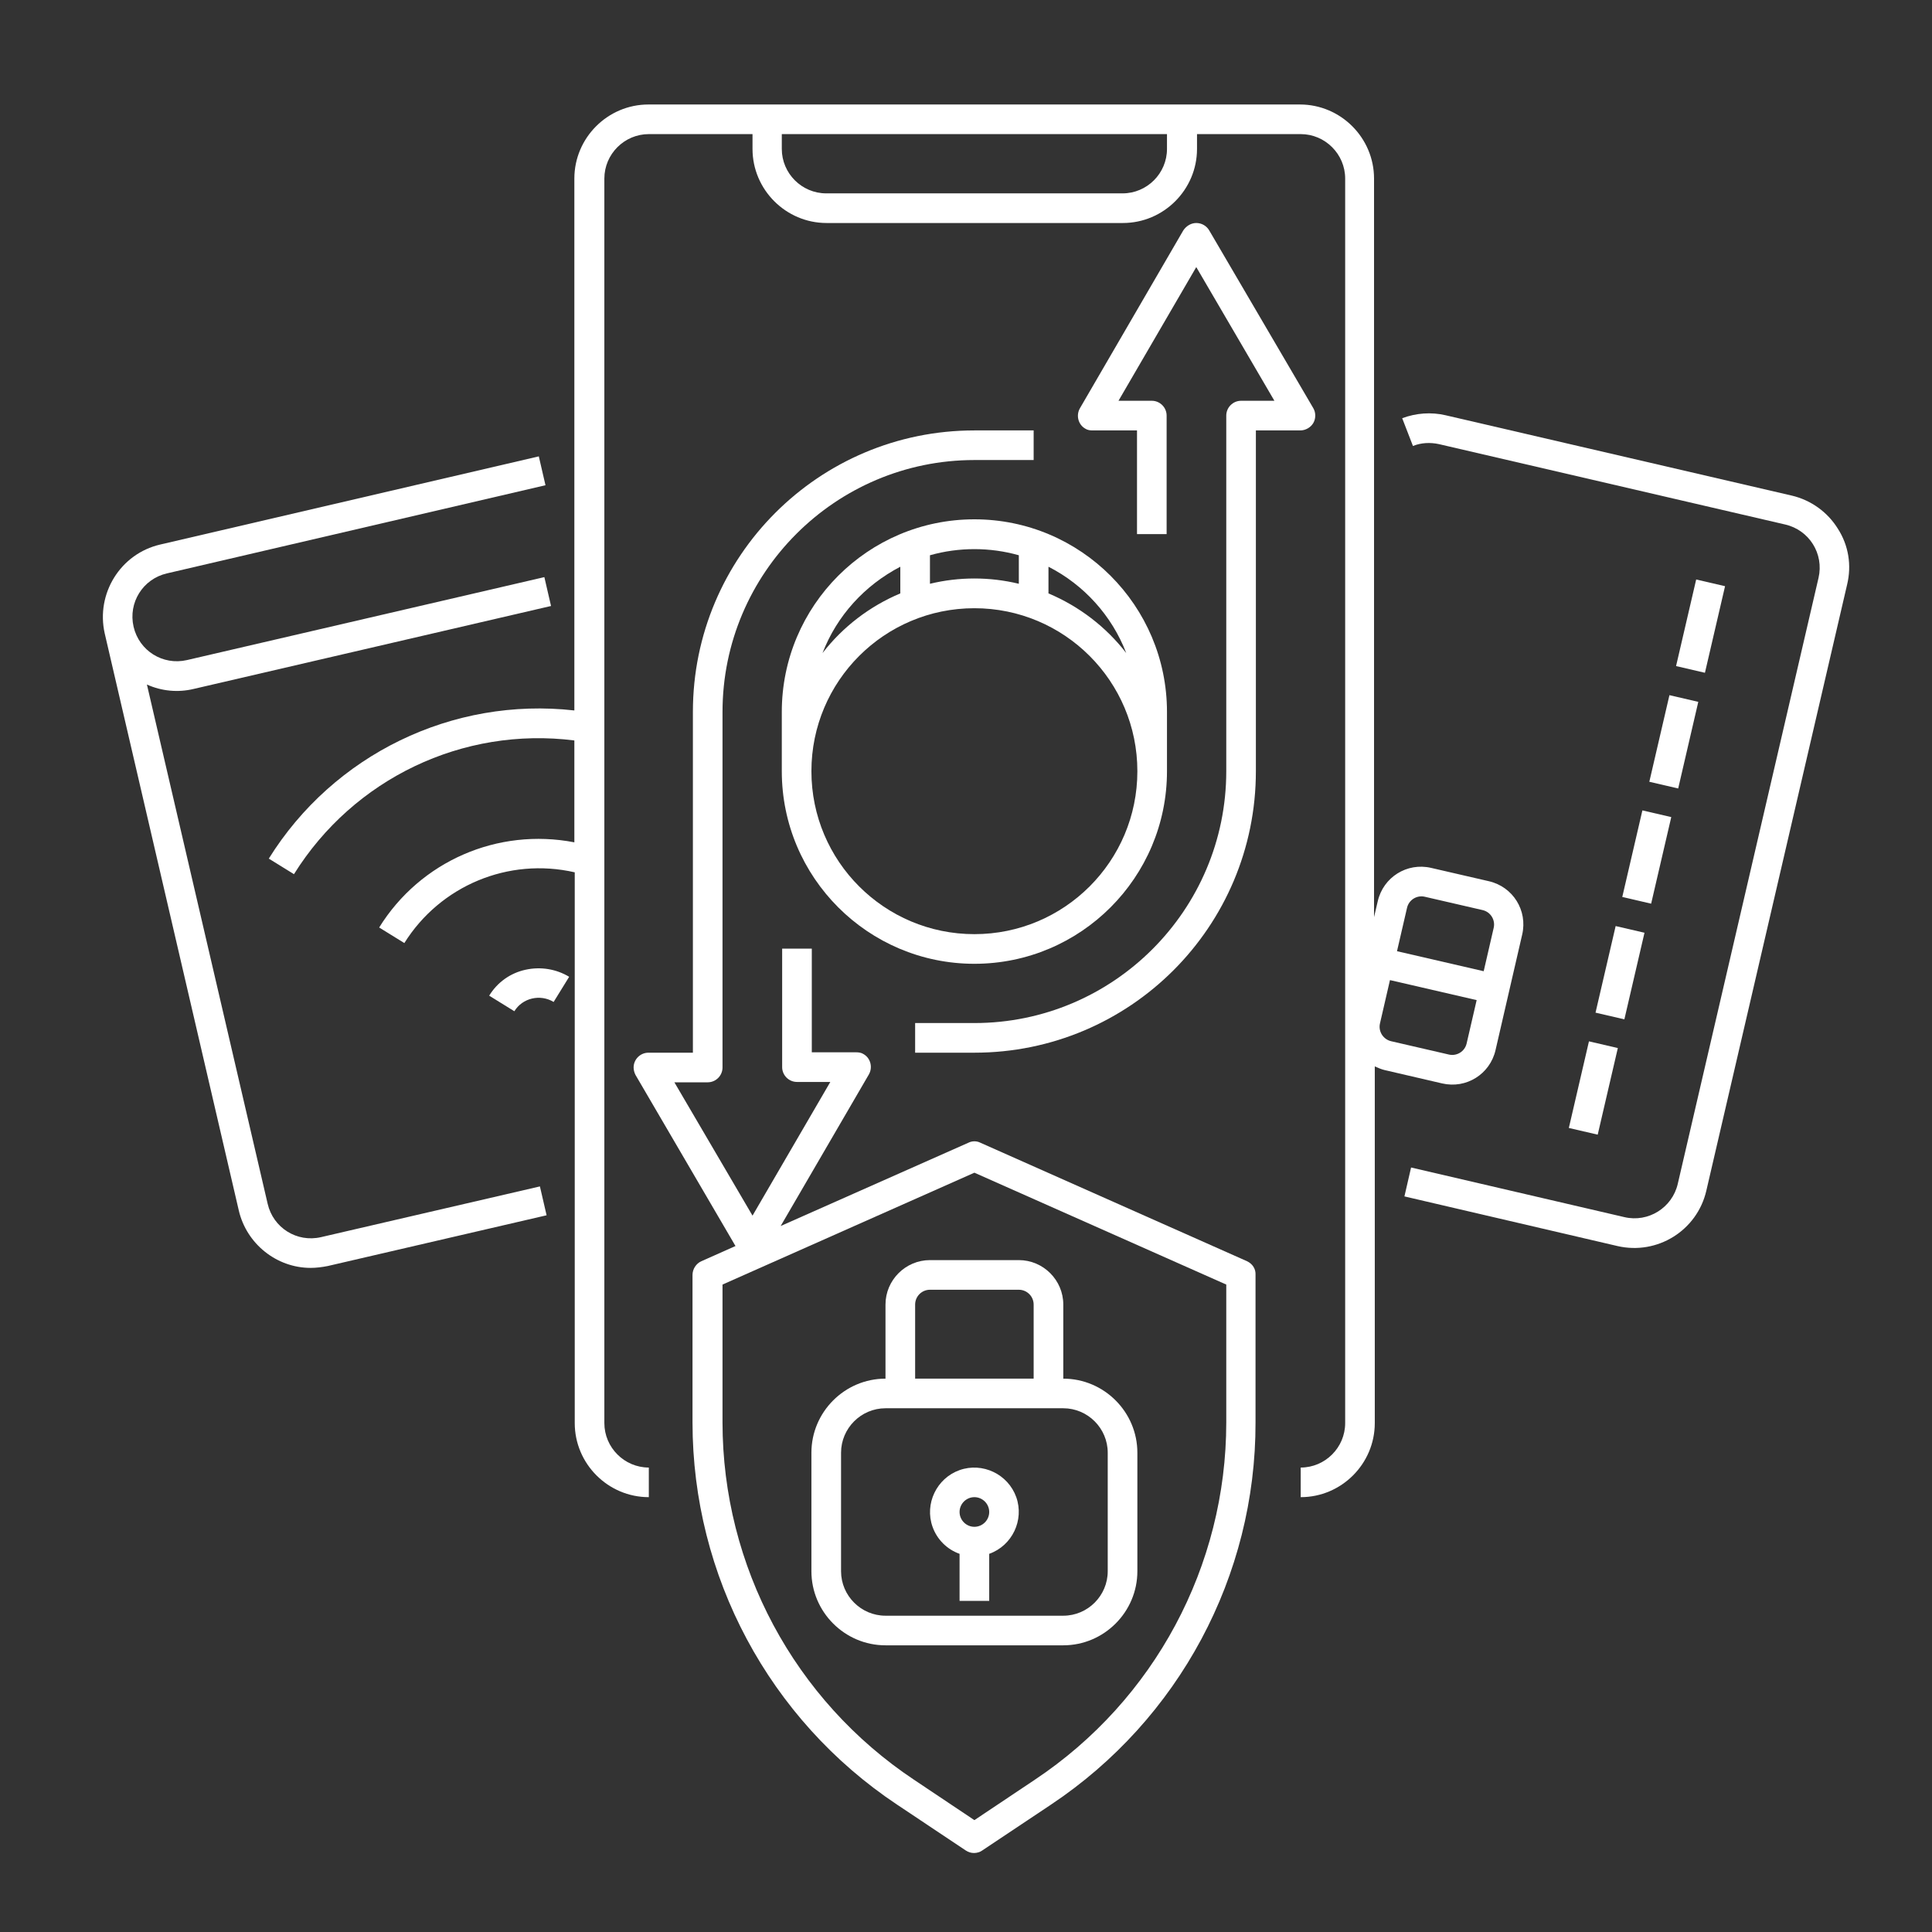
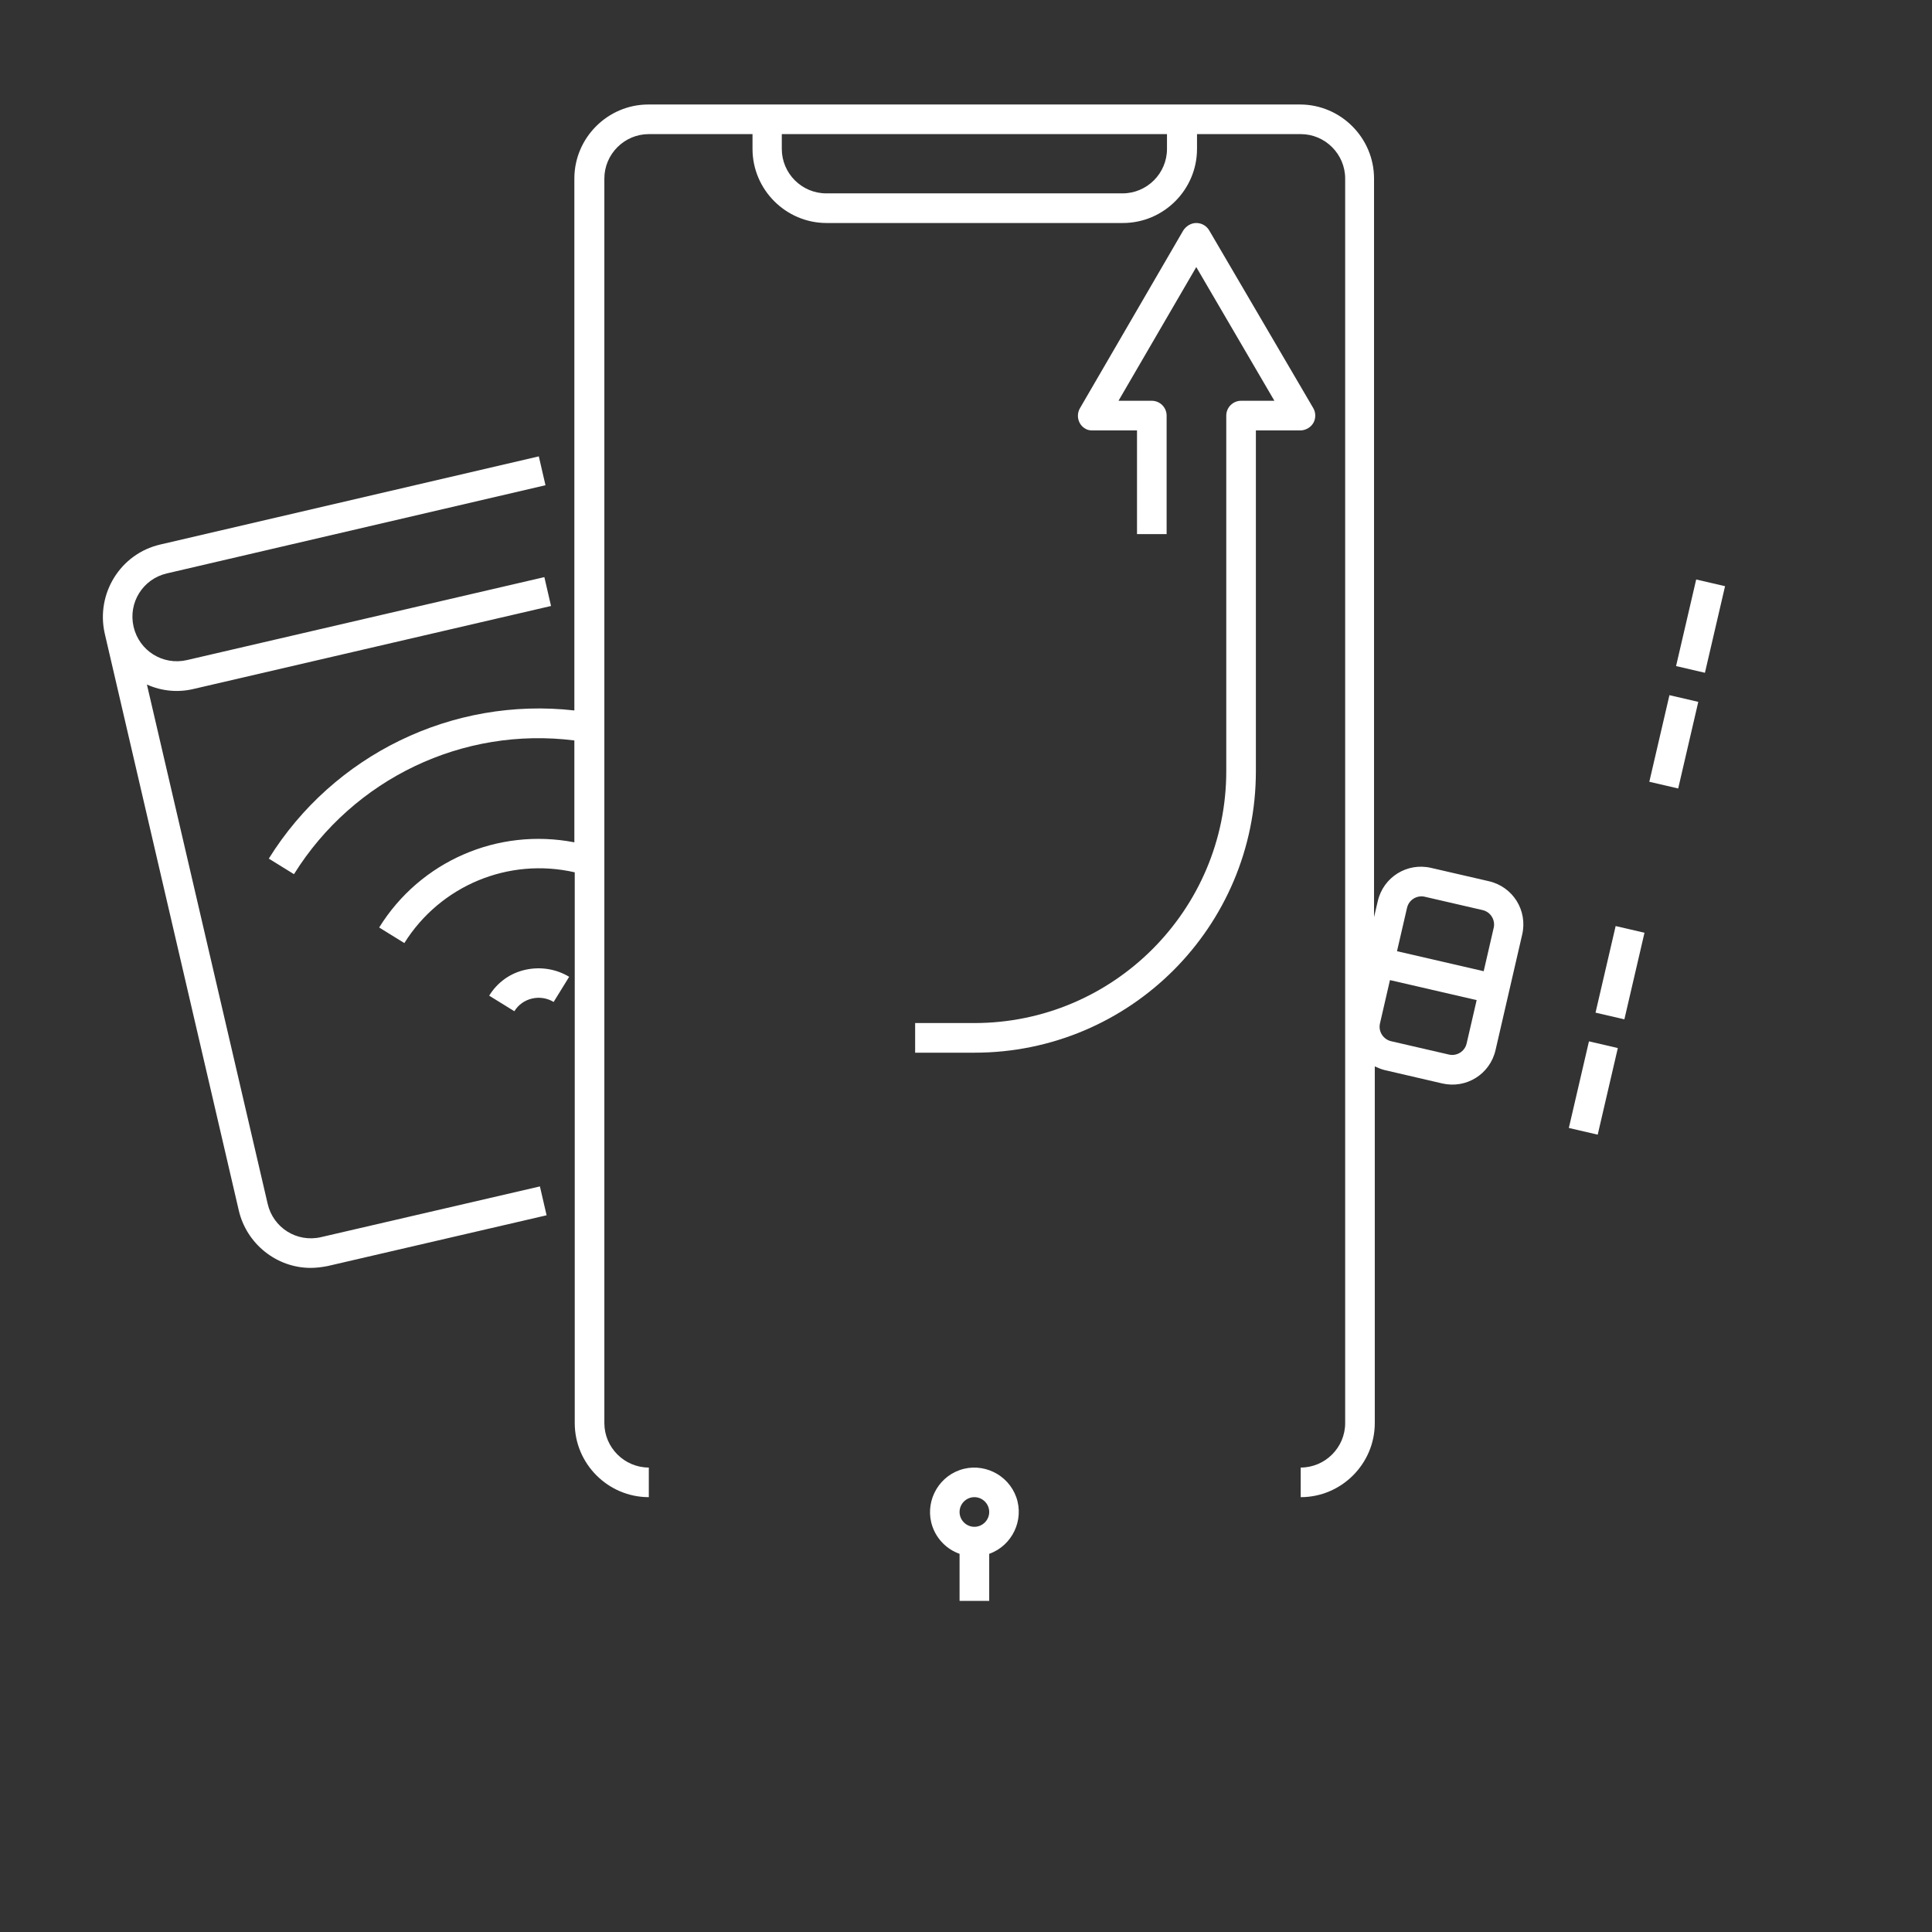
<svg xmlns="http://www.w3.org/2000/svg" width="70" height="70" viewBox="0 0 70 70" fill="none">
  <rect x="0" y="0" width="70" height="70" fill="#333333" stroke="none" />
-   <path d="M45.181 45.696L35.519 41.402C35.385 41.335 35.224 41.335 35.089 41.402L28.285 44.421L31.479 38.932C31.627 38.677 31.546 38.342 31.291 38.194C31.211 38.141 31.117 38.127 31.023 38.127H29.413V34.37H28.339V38.664C28.339 38.959 28.581 39.201 28.876 39.201H30.084L27.265 44.045L24.434 39.214H25.642C25.937 39.214 26.178 38.973 26.178 38.677V25.794C26.178 20.762 30.271 16.668 35.304 16.668H37.451V15.595H35.304C29.668 15.595 25.105 20.158 25.105 25.794V38.141H23.494C23.199 38.141 22.957 38.382 22.957 38.677C22.957 38.771 22.984 38.865 23.025 38.946L26.648 45.146L25.413 45.696C25.226 45.777 25.091 45.978 25.091 46.193V51.534C25.091 57.103 27.869 62.297 32.499 65.383L34.995 67.048C35.17 67.168 35.411 67.168 35.586 67.048L38.082 65.383C42.712 62.297 45.503 57.103 45.49 51.534V46.193C45.503 45.978 45.383 45.79 45.181 45.696ZM44.43 51.534C44.43 56.741 41.826 61.599 37.492 64.484L35.304 65.947L33.117 64.484C28.782 61.599 26.178 56.741 26.178 51.534V46.542L35.304 42.489L44.43 46.542V51.534Z" fill="white" />
-   <path d="M32.083 47.267V49.951C30.607 49.951 29.399 51.158 29.399 52.635V56.929C29.399 58.405 30.607 59.613 32.083 59.613H38.525C40.001 59.613 41.209 58.405 41.209 56.929V52.635C41.209 51.158 40.001 49.951 38.525 49.951V47.267C38.525 46.381 37.8 45.656 36.914 45.656H33.694C32.808 45.656 32.083 46.381 32.083 47.267ZM38.525 51.024C39.411 51.024 40.135 51.749 40.135 52.635V56.929C40.135 57.815 39.411 58.54 38.525 58.54H32.083C31.198 58.54 30.473 57.815 30.473 56.929V52.635C30.473 51.749 31.198 51.024 32.083 51.024H38.525ZM37.451 47.267V49.951H33.157V47.267C33.157 46.971 33.398 46.73 33.694 46.73H36.914C37.21 46.73 37.451 46.971 37.451 47.267Z" fill="white" />
  <path d="M34.767 56.298V58.003H35.841V56.298C36.673 56.003 37.116 55.077 36.821 54.245C36.525 53.413 35.599 52.97 34.767 53.265C33.935 53.561 33.492 54.487 33.788 55.319C33.949 55.775 34.311 56.137 34.767 56.298ZM35.304 54.245C35.599 54.245 35.841 54.487 35.841 54.782C35.841 55.077 35.599 55.319 35.304 55.319C35.009 55.319 34.767 55.077 34.767 54.782C34.767 54.487 35.009 54.245 35.304 54.245Z" fill="white" />
  <path d="M47.584 15.326C47.678 15.165 47.678 14.951 47.584 14.79L43.812 8.348C43.718 8.187 43.544 8.08 43.343 8.08C43.155 8.08 42.98 8.187 42.873 8.348L39.129 14.79C38.981 15.045 39.062 15.38 39.317 15.528C39.397 15.582 39.491 15.595 39.585 15.595H41.196V19.352H42.269V15.058C42.269 14.763 42.028 14.521 41.732 14.521H40.525L43.343 9.677L46.174 14.521H44.967C44.671 14.521 44.43 14.763 44.43 15.058V27.941C44.43 32.974 40.337 37.067 35.304 37.067H33.157V38.141H35.304C40.941 38.141 45.503 33.578 45.503 27.941V15.595H47.114C47.302 15.595 47.49 15.488 47.584 15.326Z" fill="white" />
-   <path d="M28.326 25.794V27.942C28.326 31.793 31.453 34.92 35.304 34.92C39.156 34.92 42.282 31.793 42.282 27.942V25.794C42.282 21.943 39.156 18.816 35.304 18.816C31.453 18.816 28.326 21.943 28.326 25.794ZM32.62 20.534V21.5C31.506 21.97 30.54 22.708 29.802 23.661C30.325 22.305 31.332 21.205 32.62 20.534ZM35.304 33.846C32.043 33.846 29.399 31.203 29.399 27.942C29.399 24.68 32.043 22.037 35.304 22.037C38.565 22.037 41.209 24.68 41.209 27.942C41.209 31.203 38.565 33.846 35.304 33.846ZM37.988 20.534C39.276 21.191 40.283 22.305 40.806 23.661C40.068 22.708 39.102 21.97 37.988 21.5V20.534ZM36.914 21.151C35.854 20.896 34.754 20.896 33.694 21.151V20.118C34.74 19.822 35.868 19.822 36.914 20.118V21.151Z" fill="white" />
  <path d="M11.631 44.824C10.759 45.026 9.9 44.489 9.698 43.617L5.323 24.802C5.86 25.043 6.451 25.097 7.014 24.962L19.965 21.956L19.723 20.91L6.773 23.916C5.901 24.117 5.042 23.58 4.84 22.708C4.639 21.836 5.176 20.977 6.048 20.775L19.764 17.581L19.522 16.535L5.807 19.729C4.357 20.064 3.471 21.514 3.794 22.95L8.652 43.858C8.933 45.066 10.021 45.938 11.255 45.938C11.457 45.938 11.671 45.911 11.873 45.871L19.804 44.032L19.562 42.986L11.631 44.824Z" fill="white" />
  <path d="M19.039 35.136C18.489 35.256 18.019 35.592 17.724 36.075L18.636 36.639C18.931 36.156 19.576 36.008 20.059 36.303L20.622 35.391C20.153 35.109 19.589 35.015 19.039 35.136Z" fill="white" />
-   <path d="M66.586 19.151C66.211 18.547 65.607 18.118 64.922 17.957L52.374 15.045C51.851 14.924 51.314 14.964 50.804 15.152L51.194 16.159C51.489 16.038 51.824 16.024 52.133 16.091L64.681 19.004C65.553 19.205 66.09 20.064 65.889 20.936L60.789 42.892C60.588 43.764 59.715 44.301 58.856 44.099L51.126 42.301L50.885 43.348L58.601 45.146C60.051 45.482 61.487 44.583 61.822 43.147L66.922 21.191C67.096 20.48 66.976 19.755 66.586 19.151Z" fill="white" />
  <path d="M52.254 39.255C53.126 39.456 53.985 38.92 54.186 38.047L55.152 33.86C55.354 32.988 54.817 32.129 53.945 31.928L51.851 31.445C50.979 31.243 50.12 31.78 49.919 32.652L49.784 33.229V6.47C49.784 4.993 48.577 3.786 47.1 3.786H23.494C22.018 3.786 20.81 4.993 20.81 6.47V25.741C16.395 25.244 12.087 27.338 9.739 31.109L10.651 31.673C12.812 28.21 16.771 26.318 20.81 26.828V30.519C18.032 29.982 15.227 31.203 13.738 33.605L14.65 34.169C15.952 32.089 18.422 31.055 20.824 31.606V51.561C20.824 53.038 22.032 54.245 23.508 54.245V53.172C22.622 53.172 21.897 52.447 21.897 51.561V6.47C21.897 5.584 22.622 4.859 23.508 4.859H27.265V5.396C27.265 6.872 28.473 8.08 29.949 8.08H40.685C42.162 8.08 43.37 6.872 43.37 5.396V4.859H47.127C48.013 4.859 48.738 5.584 48.738 6.47V51.561C48.738 52.447 48.013 53.172 47.127 53.172V54.245C48.603 54.245 49.811 53.038 49.811 51.561V38.638C49.932 38.691 50.053 38.745 50.173 38.772L52.254 39.255ZM42.282 5.396C42.282 6.282 41.558 7.006 40.672 7.006H29.936C29.05 7.006 28.326 6.282 28.326 5.396V4.859H42.282V5.396ZM50.979 32.894C51.046 32.599 51.341 32.424 51.623 32.491L53.717 32.974C54.012 33.042 54.186 33.337 54.119 33.619L53.757 35.189L50.616 34.464L50.979 32.894ZM49.999 37.081L50.361 35.511L53.502 36.236L53.139 37.806C53.072 38.101 52.777 38.275 52.495 38.208L50.402 37.725C50.12 37.658 49.932 37.376 49.999 37.081Z" fill="white" />
  <path d="M57.571 37.73L56.842 40.868L57.888 41.111L58.617 37.973L57.571 37.73Z" fill="white" />
  <path d="M58.538 33.553L57.809 36.69L58.854 36.933L59.583 33.795L58.538 33.553Z" fill="white" />
-   <path d="M59.507 29.362L58.778 32.499L59.824 32.742L60.553 29.605L59.507 29.362Z" fill="white" />
  <path d="M60.487 25.187L59.758 28.325L60.804 28.568L61.532 25.43L60.487 25.187Z" fill="white" />
  <path d="M61.456 20.996L60.727 24.133L61.773 24.376L62.502 21.239L61.456 20.996Z" fill="white" />
</svg>